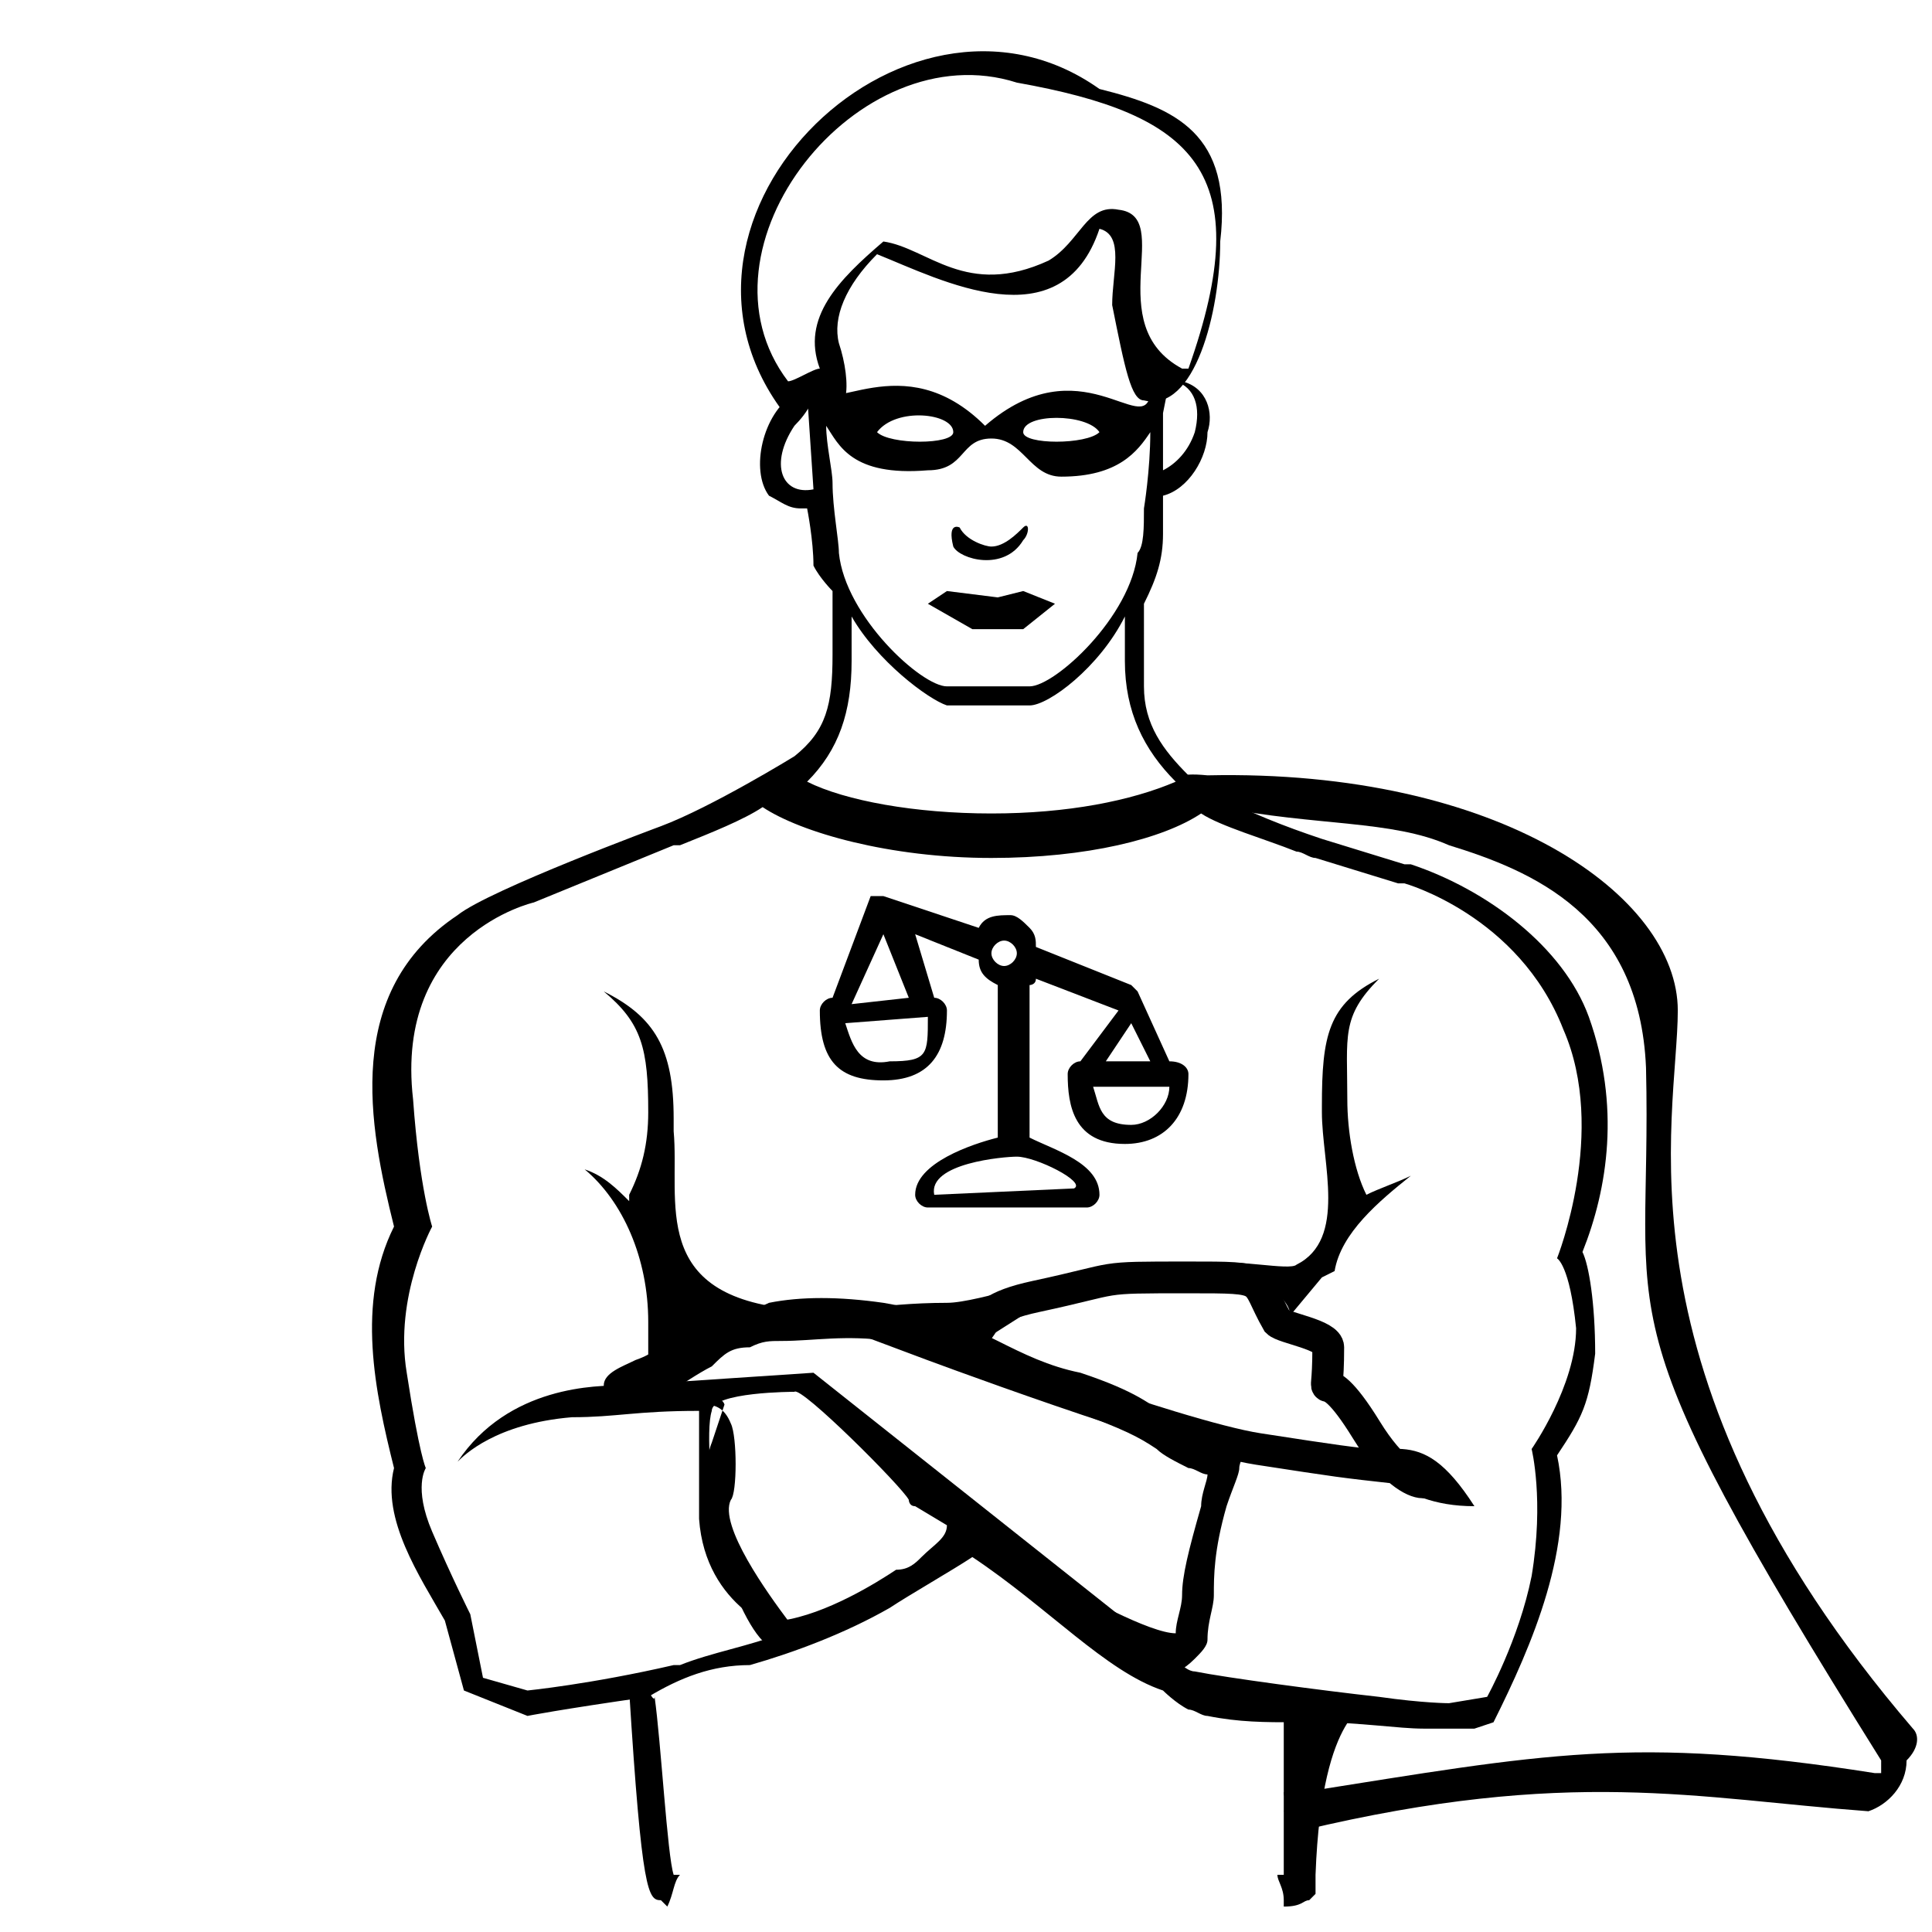
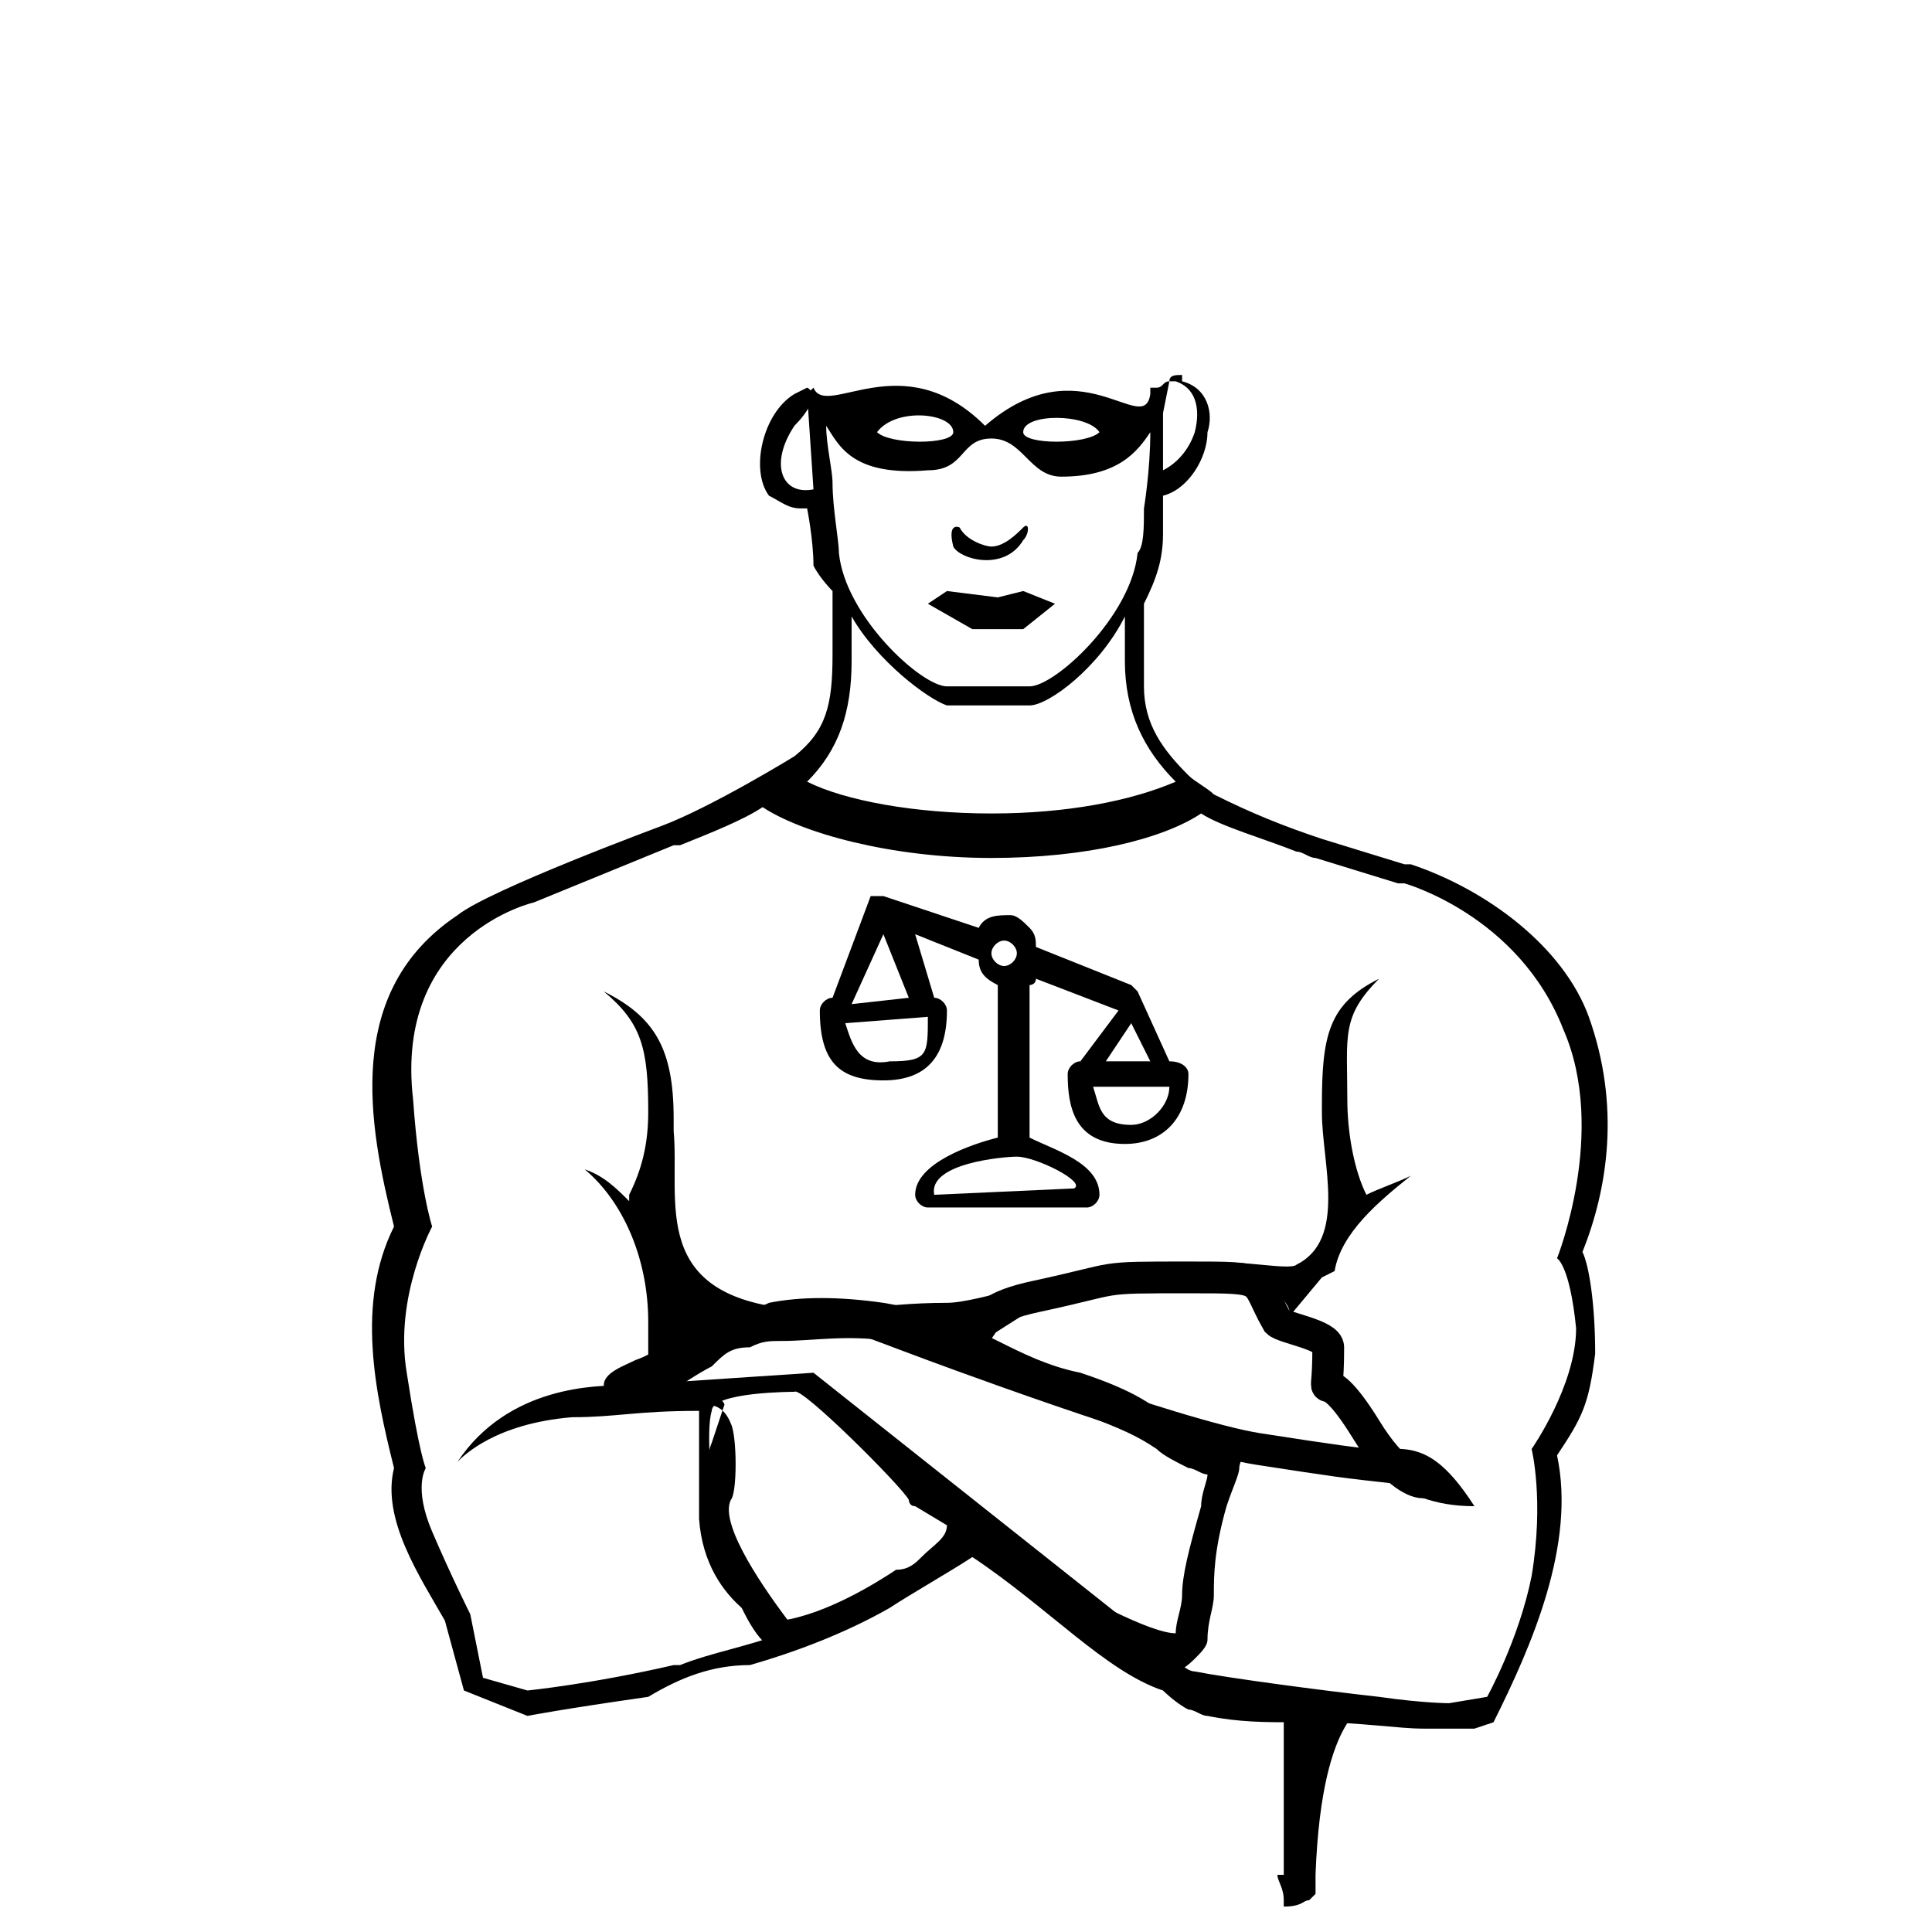
<svg xmlns="http://www.w3.org/2000/svg" version="1.1" x="0px" y="0px" viewBox="0 0 30.4 30.4" style="enable-background:new 0 0 30.4 30.4;" xml:space="preserve">
  <style type="text/css">
	.st0{display:none;fill:none;stroke:#000000;stroke-width:0.5;stroke-miterlimit:10;}
	.st1{display:none;}
	.st2{fill:none;stroke:#000000;stroke-width:0.5;stroke-miterlimit:10;}
</style>
  <g id="Layer_1">
    <g id="Layer_3">
      <g>
        <path d="M24.9,19.7c0.4-1,0.6-2.3,0.1-3.7c-0.4-1.1-1.6-2-2.8-2.4h-0.1l-1.3-0.4c-0.6-0.2-1.1-0.4-1.7-0.7     c-0.1-0.1-0.3-0.2-0.4-0.3c-0.4-0.4-0.7-0.8-0.7-1.4V9.5c0.2-0.4,0.3-0.7,0.3-1.1V7.8c0.4-0.1,0.7-0.6,0.7-1     c0.1-0.3,0-0.7-0.4-0.8V5.9c-0.1,0-0.2,0-0.2,0.1l0,0c0,0,0.1,0,0.1,0c0.3,0.1,0.4,0.4,0.3,0.8c-0.1,0.3-0.3,0.5-0.5,0.6V6.5     L18.4,6c-0.1,0-0.1,0.1-0.2,0.1c0,0,0,0-0.1,0v0.1C18,6.9,17,5.4,15.5,6.7c-1.3-1.3-2.5-0.1-2.7-0.6l-0.1,0.1l0.1,1.5     c-0.5,0.1-0.7-0.4-0.3-1c0.2-0.2,0.4-0.5,0.2-0.6l-0.2,0.1c-0.5,0.3-0.7,1.2-0.4,1.6C12.3,7.9,12.4,8,12.6,8c0.1,0,0.1,0,0.1,0     s0.1,0.5,0.1,0.9c0.1,0.2,0.3,0.4,0.3,0.4v1c0,0.8-0.1,1.2-0.6,1.6c0,0-1.3,0.8-2.1,1.1c0,0-2.7,1-3.2,1.4     c-1.8,1.2-1.4,3.3-1,4.9c-0.6,1.2-0.3,2.6,0,3.8C6,23.9,6.6,24.8,7,25.5l0.3,1.1l1,0.4c0,0,0.5-0.1,1.9-0.3c0,0,0,0,0,0     c0.5-0.3,1-0.5,1.6-0.5c0.7-0.2,1.5-0.5,2.2-0.9c0.3-0.2,1-0.6,1.3-0.8c1.2,0.8,2.1,1.8,3,2.1c0,0,0.2,0.2,0.4,0.3     c0.1,0,0.2,0.1,0.3,0.1c0.5,0.1,0.9,0.1,1.4,0.1c0,0,0,0,0,0c0,0,0,0,0,0c0,0,0.1,0,0.1,0c0.1,0,0.1,0,0.2,0c0,0,0,0,0,0     c0.7,0,1.3,0.1,1.7,0.1c0.5,0,0.8,0,0.8,0l0.3-0.1c0.6-1.2,1.3-2.8,1-4.2c0.4-0.6,0.5-0.8,0.6-1.6C25.1,20.5,25,19.9,24.9,19.7z      M17.3,6.8c-0.2,0.2-1.2,0.2-1.2,0C16.1,6.5,17.1,6.5,17.3,6.8z M15,6.8c0,0.2-1,0.2-1.2,0C14.1,6.4,15,6.5,15,6.8z M13,6.7     c0.2,0.3,0.4,0.8,1.6,0.7c0.6,0,0.5-0.5,1-0.5s0.6,0.6,1.1,0.6c0.9,0,1.2-0.4,1.4-0.7C18.1,7.4,18,8,18,8c0,0.3,0,0.6-0.1,0.7     c-0.1,1-1.3,2.1-1.7,2.1c-0.1,0-1.3,0-1.3,0c-0.4,0-1.6-1.1-1.7-2.1c0-0.2-0.1-0.7-0.1-1.1C13.1,7.4,13,7,13,6.7z M13.4,10.4V9.7     c0.4,0.7,1.2,1.3,1.5,1.4c0.1,0,1.3,0,1.3,0c0.3,0,1.1-0.6,1.5-1.4v0.7c0,0.8,0.3,1.4,0.8,1.9c-0.7,0.3-1.7,0.5-2.9,0.5     c-1.2,0-2.3-0.2-2.9-0.5C13.2,11.8,13.4,11.2,13.4,10.4z M14.5,24.5c-0.1,0.1-0.2,0.2-0.4,0.2c-0.3,0.2-1.1,0.7-1.8,0.8     c-0.1,0-0.5-0.5-0.6-0.6c0,0-0.3-0.7-0.4-1c-0.1-0.3-0.2-1.4-0.1-1.7c0-0.3,1.3-0.3,1.3-0.3c0.1-0.1,1.7,1.5,1.8,1.7     c0,0,0,0.1,0.1,0.1l0.5,0.3C14.9,24.2,14.7,24.3,14.5,24.5z M24.8,20.9c0,0.9-0.7,1.9-0.7,1.9s0.2,0.8,0,2     c-0.2,1-0.7,1.9-0.7,1.9l-0.6,0.1c0,0-0.4,0-1.1-0.1c-0.9-0.1-2.4-0.3-2.9-0.4c-0.1,0-0.2-0.1-0.2-0.1l-5.8-4.6l-3,0.2     c-0.4,0-1.8,0-2.6,1.2c0.1-0.1,0.6-0.6,1.8-0.7c0.7,0,1-0.1,2-0.1l0,1.7c0.1,1.4,1.3,1.8,1.4,1.8h-0.1c-0.5,0.2-1.1,0.3-1.6,0.5     h-0.1c-1.3,0.3-2.3,0.4-2.3,0.4l-0.7-0.2l-0.2-1c0,0-0.3-0.6-0.6-1.3s-0.1-1-0.1-1s-0.1-0.2-0.3-1.5c-0.2-1.2,0.4-2.3,0.4-2.3     s-0.2-0.6-0.3-2c-0.3-2.6,1.9-3.1,1.9-3.1l2.2-0.9h0.1c0.5-0.2,1-0.4,1.3-0.6c0.6,0.4,2,0.8,3.6,0.8c1.5,0,2.7-0.3,3.3-0.7     c0.3,0.2,1,0.4,1.5,0.6c0.1,0,0.2,0.1,0.3,0.1l1.3,0.4h0.1c0,0,1.8,0.5,2.5,2.3c0.7,1.6-0.1,3.6-0.1,3.6S24.7,19.9,24.8,20.9z" />
-         <path d="M20.6,22.9L20,22.7c-0.1,0-0.1,0-0.2,0l0.4,0.1c0.1,0,0.1,0,0.2,0c1.3,0.1,1.5,0.9,2.8,0.9c-0.9-1.4-1.3-0.7-2.5-0.9     L20.6,22.9z" />
+         <path d="M20.6,22.9L20,22.7c-0.1,0-0.1,0-0.2,0l0.4,0.1c0.1,0,0.1,0,0.2,0c1.3,0.1,1.5,0.9,2.8,0.9c-0.9-1.4-1.3-0.7-2.5-0.9     L20.6,22.9" />
        <path d="M17.2,20c-0.4,0-1.8,0.5-2.3,0.5c-1.1,0-1.7,0.2-2.4,0.1c-2.3-0.2-1.8-1.7-1.9-2.8c0-0.1,0-0.2,0-0.2     c0-1.1-0.3-1.6-1.1-2c0.6,0.5,0.7,0.9,0.7,1.9c0,0.5-0.1,0.9-0.3,1.3v0.1c-0.2-0.2-0.4-0.4-0.7-0.5c0.6,0.5,1,1.4,1,2.4     c0,0.1,0,0.2,0,0.3l0,0.4c0-0.3,0.5,0.1,0.4-0.2c0.3,0.3,0.3-0.6,0.7-0.4c1-0.1,1.8,0,3.1,0l0.9,0.3l1.1-0.7     C16.7,20.2,16.9,20.1,17.2,20z" />
        <path d="M20.1,20.3c0,0.1,0.2,0.2,0.2,0.4l0.5-0.6l0.2-0.1c0.1-0.6,0.7-1.1,1.2-1.5c-0.2,0.1-0.5,0.2-0.7,0.3     c-0.2-0.4-0.3-1-0.3-1.5c0-1-0.1-1.3,0.5-1.9c-0.8,0.4-0.9,0.9-0.9,2v0.1l0,0c0,0.8,0.4,2-0.4,2.4c-0.1,0.1-1-0.1-1.2,0l0.5,0.3     C19.8,20.2,20,20.4,20.1,20.3z" />
      </g>
      <path d="M15.1,8.3c0.1,0.2,0.4,0.3,0.5,0.3c0.2,0,0.4-0.2,0.5-0.3s0.1,0.1,0,0.2c-0.3,0.5-1,0.3-1.1,0.1    C14.9,8.2,15.1,8.3,15.1,8.3z" />
      <path id="hand" class="st0" d="M21.3,22.8l0-0.3l-0.5-0.8l1.2,0.7l0-0.4l-0.3-0.5l-0.1-0.4l-0.4-1l-1.8-0.5c0,0-2,0.5-3.7,1.2    l2.4,0.9l2.3,1.5l0-0.3l-0.7-1.1L21.3,22.8z" />
    </g>
    <g id="Layer_4">
-       <path d="M12.5,6.7c-2.7-3.1,1.7-7.5,4.8-5.3c1.2,0.3,2.1,0.7,1.9,2.4c0,1.1-0.4,2.7-1.2,2.5c-0.2,0-0.3-0.5-0.5-1.5    c0-0.5,0.2-1.1-0.2-1.2c-0.6,1.8-2.5,0.8-3.5,0.4v0c-0.5,0.5-0.7,1-0.6,1.4c0.2,0.6,0.2,1.4-0.4,0.9C12.7,6.2,12.5,6.6,12.5,6.7z     M16,1.3c-2.5-0.8-5.2,2.6-3.6,4.7c0.1,0,0.4-0.2,0.5-0.2c-0.3-0.8,0.3-1.4,1-2c0.7,0.1,1.3,0.9,2.6,0.3c0.5-0.3,0.6-0.9,1.1-0.8    c0.9,0.1-0.3,1.8,1,2.5c0,0,0,0,0.1,0C19.8,2.7,18.8,1.8,16,1.3z" />
-     </g>
+       </g>
    <g id="Layer_2_00000034078620672597527620000001474911920921163141_">
      <g>
        <g>
          <path d="M18.4,16.7L18.4,16.7l-0.5-1.1l-0.1-0.1l-1.5-0.6c0-0.1,0-0.2-0.1-0.3s-0.2-0.2-0.3-0.2c-0.2,0-0.4,0-0.5,0.2l-1.5-0.5      l0,0h-0.1h-0.1l0,0l0,0l0,0l-0.6,1.6l0,0c-0.1,0-0.2,0.1-0.2,0.2c0,0.8,0.3,1.1,1,1.1l0,0c0.7,0,1-0.4,1-1.1      c0-0.1-0.1-0.2-0.2-0.2l0,0l-0.3-1l1,0.4c0,0.2,0.1,0.3,0.3,0.4v2.4c-0.4,0.1-1.3,0.4-1.3,0.9c0,0.1,0.1,0.2,0.2,0.2l2.5,0      c0.1,0,0.2-0.1,0.2-0.2c0-0.5-0.7-0.7-1.1-0.9v-2.4c0,0,0.1,0,0.1-0.1l1.3,0.5L17,16.7l0,0c-0.1,0-0.2,0.1-0.2,0.2      c0,0.5,0.1,1.1,0.9,1.1l0,0c0.6,0,1-0.4,1-1.1C18.7,16.8,18.6,16.7,18.4,16.7z M13.9,14.7l0.4,1l-0.9,0.1L13.9,14.7z M14.6,16      c0,0.6,0,0.7-0.6,0.7c-0.5,0.1-0.6-0.3-0.7-0.6L14.6,16z M15.8,14.8c0.1,0,0.2,0.1,0.2,0.2c0,0.1-0.1,0.2-0.2,0.2      c-0.1,0-0.2-0.1-0.2-0.2S15.7,14.8,15.8,14.8z M16.9,18.7l-2.2,0.1c-0.1-0.5,1.1-0.6,1.3-0.6C16.3,18.2,17.1,18.6,16.9,18.7z       M17.8,16.1l0.3,0.6l-0.7,0L17.8,16.1z M17.8,17.7c-0.5,0-0.5-0.3-0.6-0.6l1.2,0C18.4,17.4,18.1,17.7,17.8,17.7z" />
        </g>
      </g>
      <polygon points="14.9,9.3 15.7,9.4 16.1,9.3 16.6,9.5 16.1,9.9 15.3,9.9 14.6,9.5   " />
    </g>
    <g id="cape">
      <g transform="translate(0,-284.3)">
-         <path d="M30.1,311.5c-4.8-5.6-3.7-9.6-3.7-11.3c0-1.8-2.8-3.8-7.4-3.7c-1-0.1-0.2,0.4,0.2,0.5c1.5,0.3,2.7,0.2,3.6,0.6     c1.3,0.4,3,1.1,3.1,3.5c0.1,4.2-0.8,3.7,3.7,10.9c0,0,0,0.1,0,0.2c0,0,0,0-0.1,0c-3.8-0.6-5.2-0.3-9,0.3c-0.1,0-0.2,0-0.3,0     c-0.1,0,0.1,0,0,0c0,0.1,0.1,0.2,0,0.3c0,0,0.1,0,0.1,0v0.1c0.2,0.1,0,0.1,0.2,0.2c4.2-1,6.2-0.5,8.9-0.3     c0.3-0.1,0.6-0.4,0.6-0.8C30.2,311.8,30.2,311.6,30.1,311.5z" />
-       </g>
+         </g>
    </g>
    <g id="Layer_2">
      <path d="M18.5,26.3c-0.4,0-1.1-0.6-2.1-1.2c-0.3-0.2-0.5-0.5-0.7-0.6c-0.4-0.2-0.6-0.3-0.7-0.1c-0.2,0.3-2.7,1.6-2.9,1.5    c-0.5-0.3-1.2-2.5-0.9-3.2c0.2-0.6,0.2-0.6,0.2-0.6c-0.1-0.3-0.9,0.2-1.3,0l-0.3,0l-0.1,0.1c0,0,0.1-0.2,0.1-0.2    c-0.1-0.1-0.3,0-0.3-0.2c0-0.2,0.3-0.3,0.5-0.4c0.3-0.1,0.5-0.3,0.7-0.4c0.2-0.2,0.5-0.3,0.9-0.4c0.2,0,0.3,0,0.5-0.1    c0.5-0.1,1.1-0.1,1.8,0c0.6,0.1,1.2,0.3,1.8,0.6c0.4,0.2,0.8,0.4,1.3,0.5c0.9,0.3,1.1,0.5,1.4,0.7c0.1,0.1,0.3,0.2,0.5,0.3    c0.2,0.1,0.3-0.1,0.4-0.1l0.1,0.2l0.1,0.1c0.1,0.1,0,0.2,0,0.3c0,0.1-0.1,0.3-0.2,0.6c-0.2,0.7-0.2,1.1-0.2,1.4    c0,0.2-0.1,0.4-0.1,0.7c0,0.1-0.1,0.2-0.2,0.3C18.6,26.3,18.5,26.3,18.5,26.3z M15.1,24.1c0.2-0.2,1.1,0.6,1.4,0.7    c0.5,0.3,1.6,0.9,2,0.9c0,0,0,0,0,0c0-0.2,0.1-0.4,0.1-0.6c0-0.3,0.1-0.7,0.3-1.4c0-0.2,0.1-0.4,0.1-0.5c-0.1,0-0.2-0.1-0.3-0.1    c-0.2-0.1-0.4-0.2-0.5-0.3c-0.3-0.2-0.5-0.3-1.3-0.6c-0.5-0.2-0.9-0.4-1.3-0.5c-0.6-0.3-1.1-0.5-1.6-0.6c-0.7-0.1-1.2,0-1.7,0    c-0.2,0-0.3,0-0.5,0.1c-0.3,0-0.4,0.1-0.6,0.3c-0.2,0.1-0.5,0.3-0.8,0.5c0,0,0,0,0,0c0,0,0.1,0.1,0.1,0.1c0.4,0.1,0.8-0.2,1,0.3    c0.1,0.2,0.1,1.1,0,1.2c-0.2,0.4,0.6,1.5,0.9,1.9c0.1,0.1,0.2,0.1,0.3,0.1C13,25.3,14.8,24.5,15.1,24.1z" />
    </g>
  </g>
  <g id="Layer_4_00000091734628831793124430000013793122226361670790_">
    <path class="st2" d="M14.5,21.1c1.5,0,0.4-0.4,1.8-0.7s0.9-0.3,2.4-0.3c1.3,0,1,0,1.4,0.7c0.1,0.1,0.8,0.2,0.8,0.4   c0,1.2-0.2,0,0.6,1.3s1.4,0.7,0.5,0.6s-0.9-0.1-2.2-0.3S14.5,21.1,14.5,21.1z" />
  </g>
  <g id="Layer_3_00000036222555323186941030000004508999518863962773_">
    <path d="M21.4,26.8c-0.3-0.1-1.9-0.2-2.4-0.3c-0.1,0,0,0.3,0.1,0.3c0.5,0,0.9,0.1,1.1,0.2c0,0.2,0,0.8,0,2.4c0,0,0,0,0,0.1   c0,0-0.1,0-0.1,0c0,0.1,0.1,0.2,0.1,0.4c0,0,0,0.1,0,0.1c0.3,0,0.3-0.1,0.4-0.1l0.1-0.1l0-0.1c0,0,0-0.1,0-0.2   C20.8,26.8,21.6,26.9,21.4,26.8z" />
-     <path d="M10.5,30c0.1-0.2,0.1-0.4,0.2-0.5c0,0-0.1,0-0.1,0c-0.1-0.3-0.2-2.1-0.3-2.8c0,0.1-0.1-0.1-0.1-0.1L10,26.4l-0.1,0.2   c0.2,3.2,0.3,3.3,0.5,3.3L10.5,30L10.5,30z" />
  </g>
</svg>